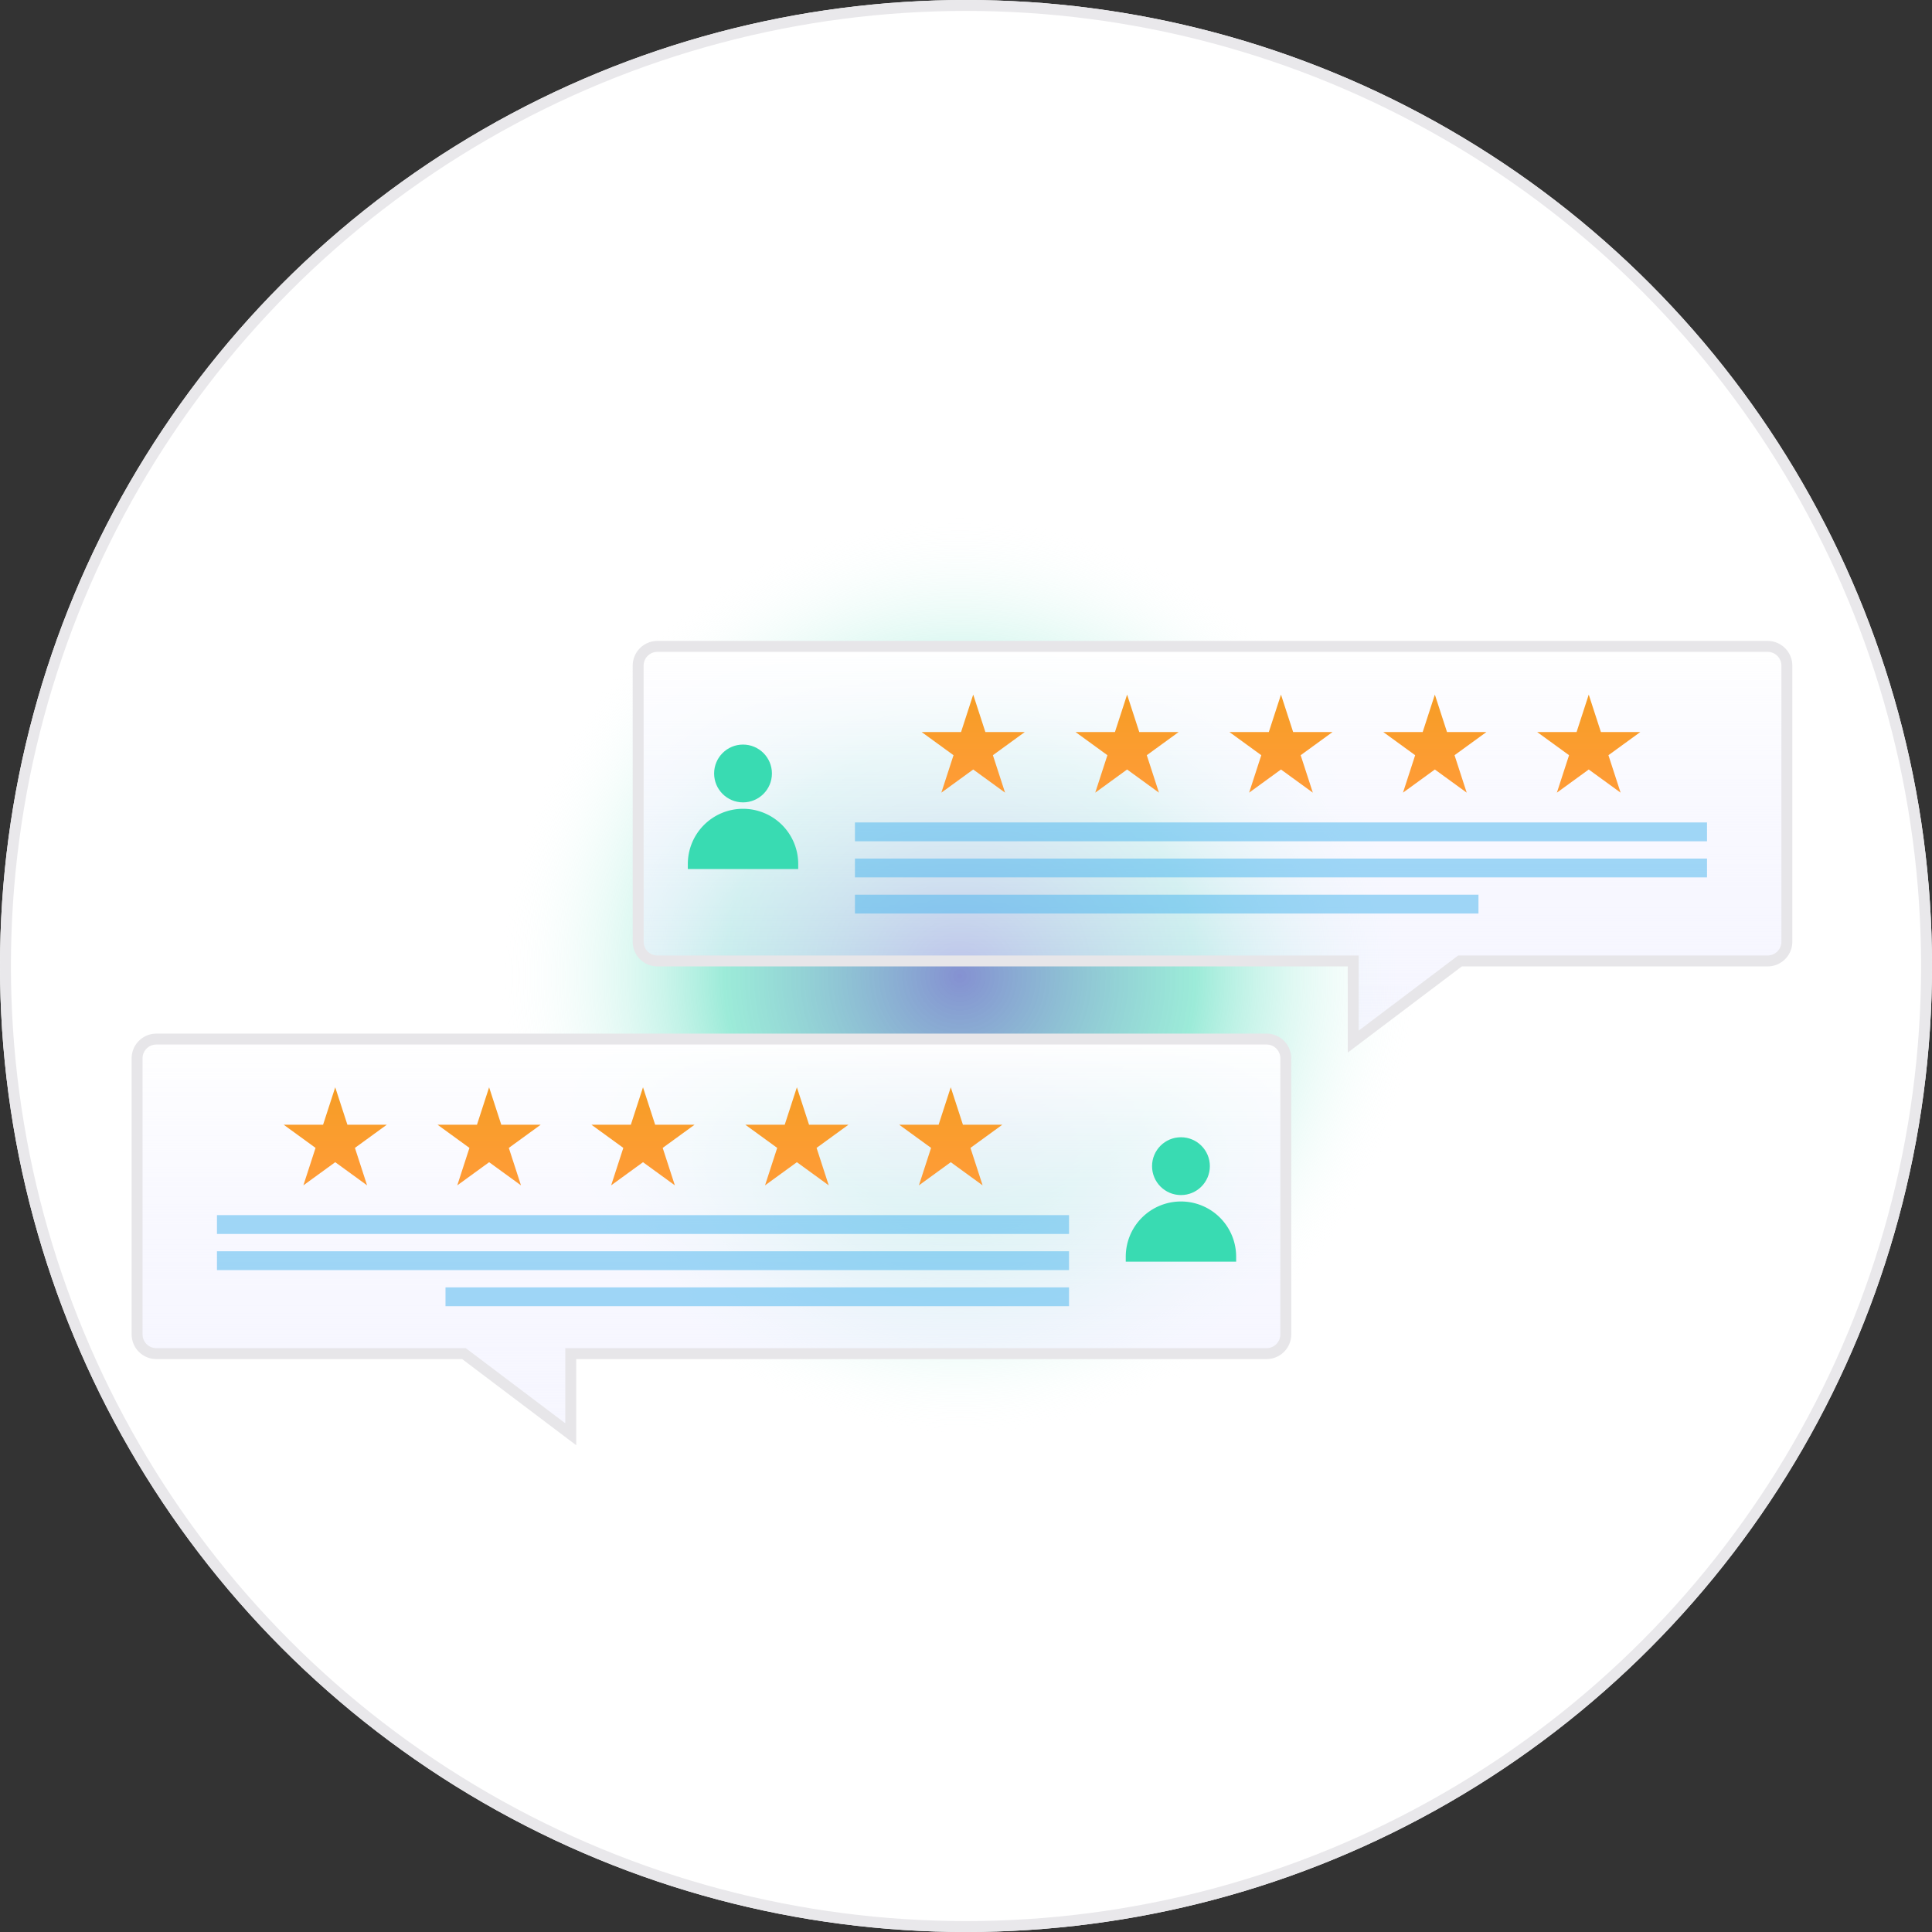
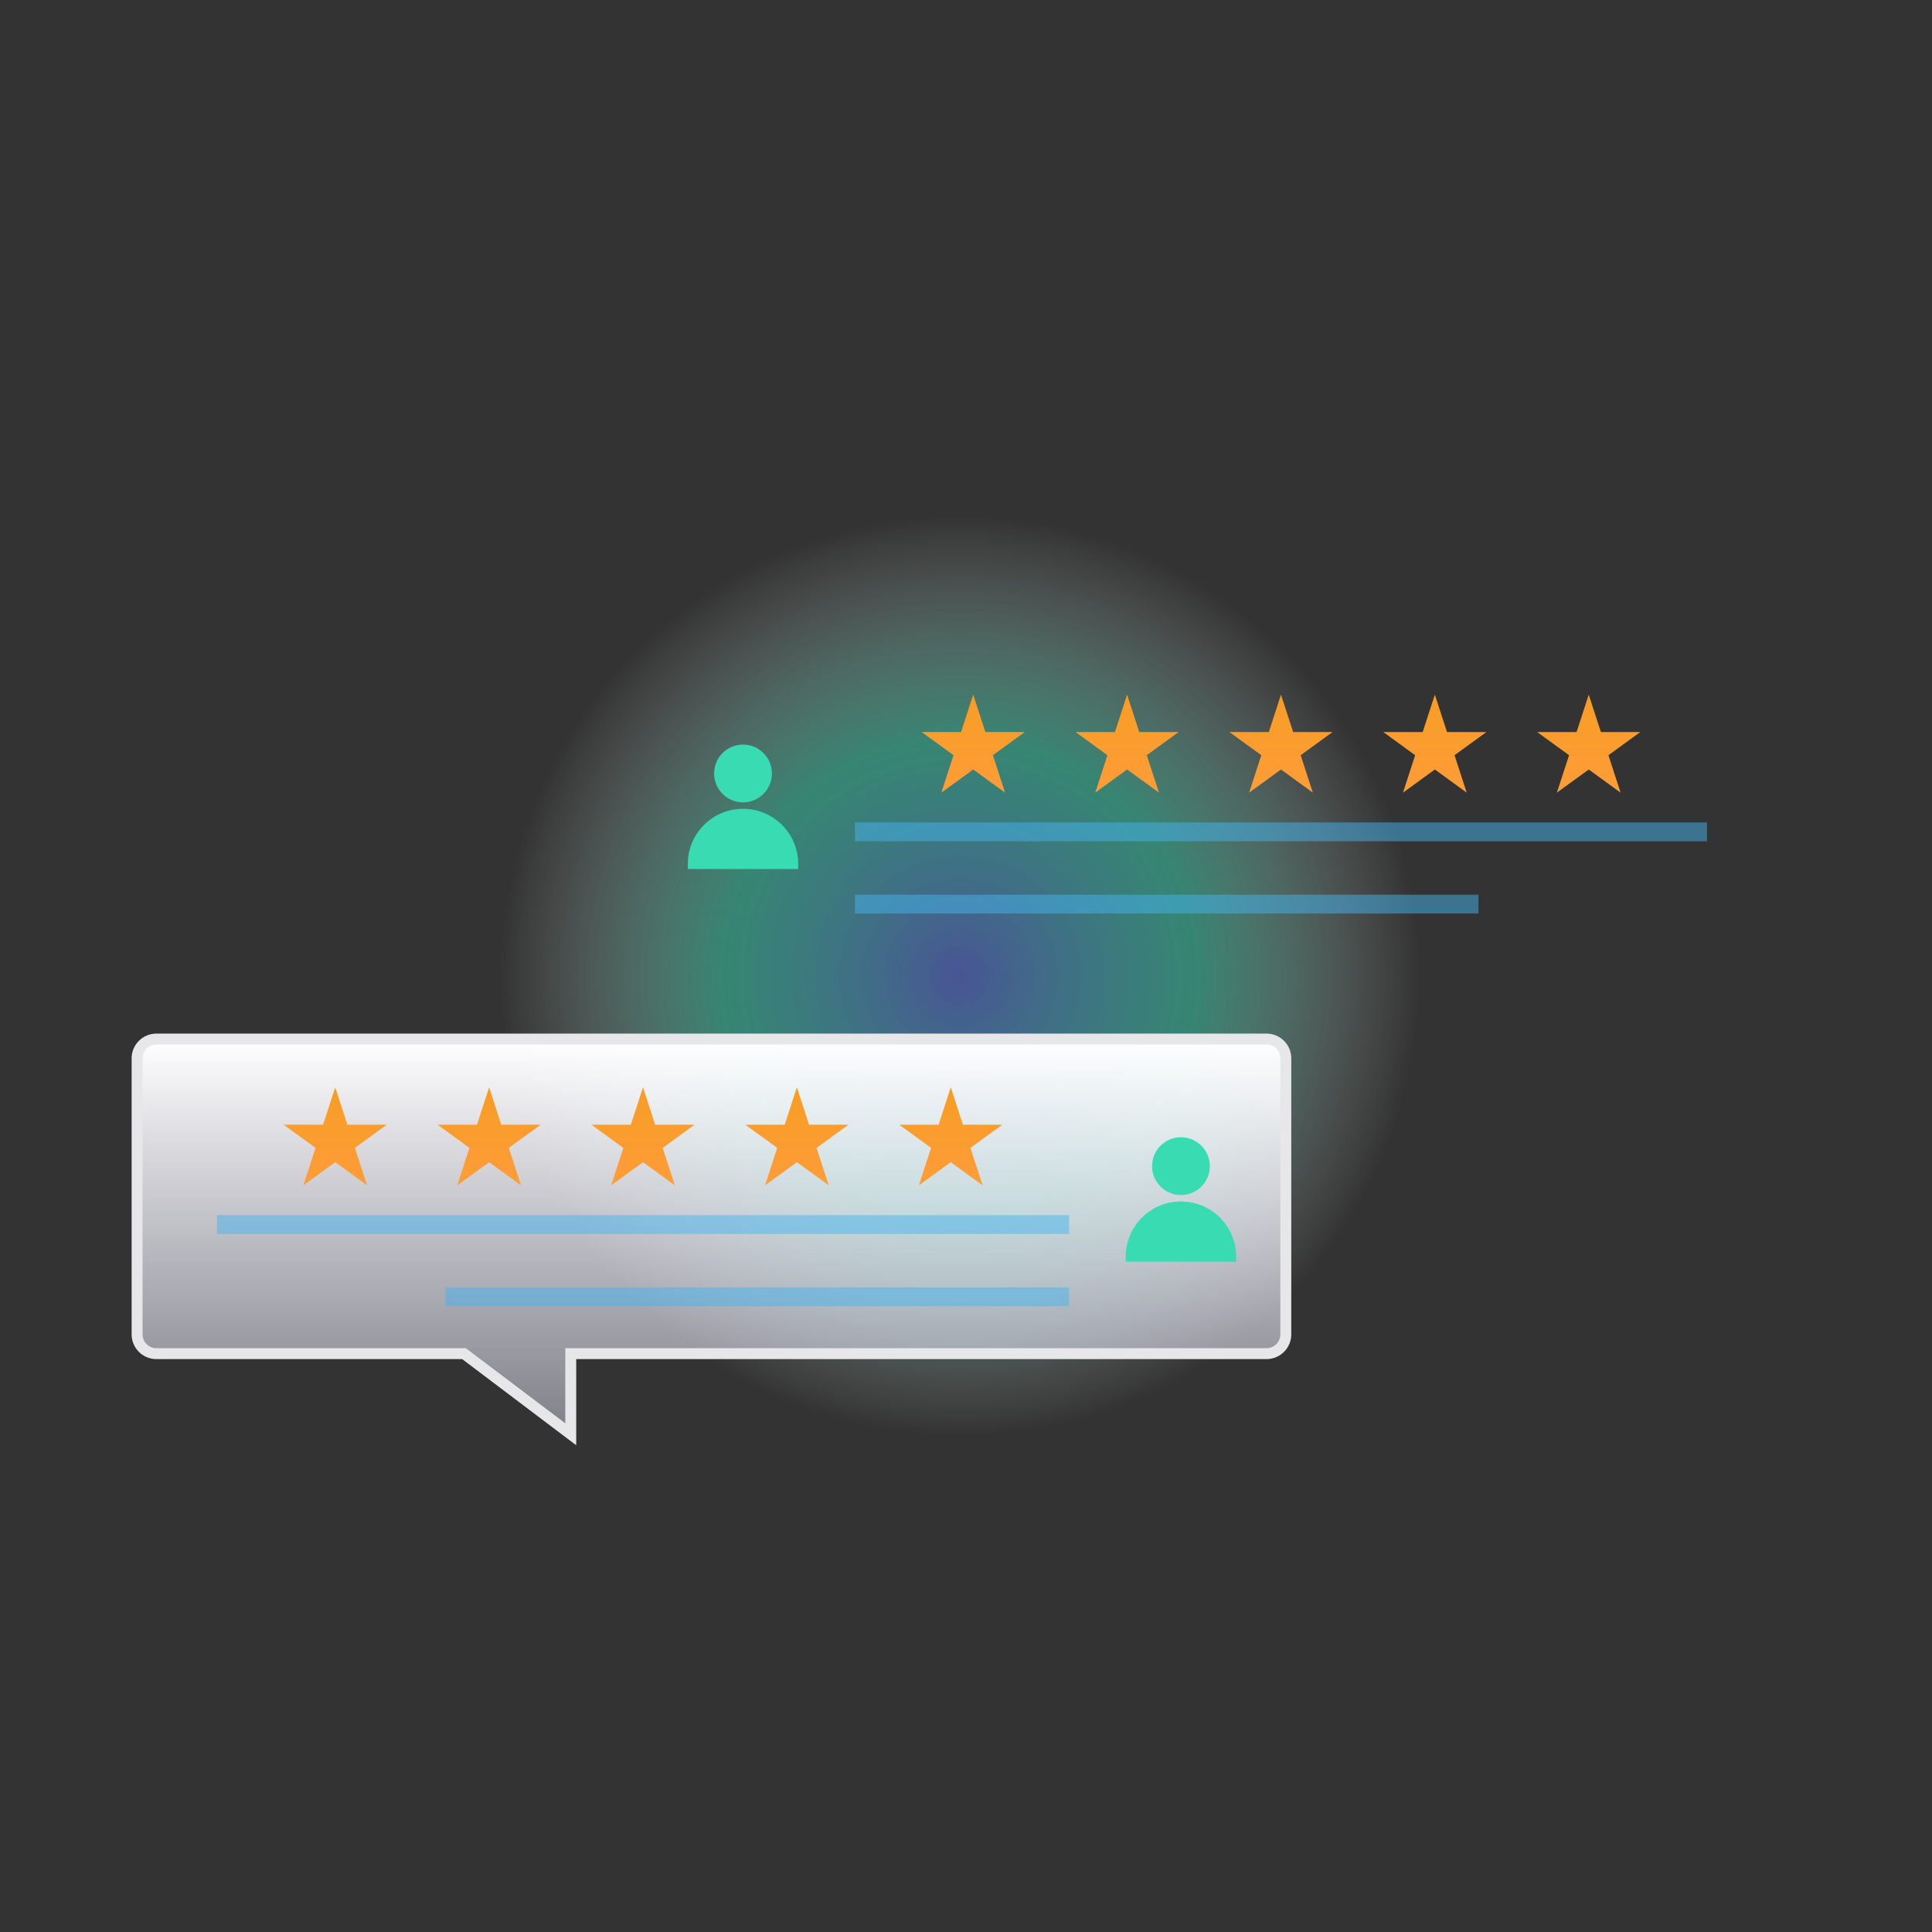
<svg xmlns="http://www.w3.org/2000/svg" xmlns:xlink="http://www.w3.org/1999/xlink" width="176.941" height="176.941" viewBox="0 0 176.941 176.941">
  <rect x="0" y="0" width="176.941" height="176.941" fill="#333333" stroke="none" />
  <defs>
    <radialGradient id="radial-gradient" cx="0.5" cy="0.5" r="0.5" gradientUnits="objectBoundingBox">
      <stop offset="0" stop-color="#5162be" stop-opacity="0.702" />
      <stop offset="0.512" stop-color="#3ad7b2" stop-opacity="0.502" />
      <stop offset="1" stop-color="#fff" stop-opacity="0" />
    </radialGradient>
    <linearGradient id="linear-gradient" x1="0.5" x2="0.5" y2="1" gradientUnits="objectBoundingBox">
      <stop offset="0" stop-color="#fff" />
      <stop offset="1" stop-color="#ebebff" stop-opacity="0.416" />
    </linearGradient>
    <linearGradient id="linear-gradient-2" x1="0.5" y1="0.904" x2="0.5" y2="-1.925" gradientUnits="objectBoundingBox">
      <stop offset="0" stop-color="#fe9c36" />
      <stop offset="1" stop-color="#e5a003" />
    </linearGradient>
    <linearGradient id="linear-gradient-8" x1="-8.095" y1="0.904" x2="-8.095" y2="-1.925" xlink:href="#linear-gradient-2" />
    <linearGradient id="linear-gradient-9" x1="-5.11" y1="0.904" x2="-5.11" y2="-1.925" xlink:href="#linear-gradient-2" />
    <linearGradient id="linear-gradient-10" x1="-2.124" y1="0.904" x2="-2.124" y2="-1.925" xlink:href="#linear-gradient-2" />
    <linearGradient id="linear-gradient-11" x1="0.862" y1="0.904" x2="0.862" y2="-1.925" xlink:href="#linear-gradient-2" />
    <linearGradient id="linear-gradient-12" x1="3.847" y1="0.904" x2="3.847" y2="-1.925" xlink:href="#linear-gradient-2" />
  </defs>
  <g id="Group_283" data-name="Group 283" transform="translate(-872.09 -1420.619)">
    <g id="Ellipse_22" data-name="Ellipse 22" transform="translate(872.09 1420.619)" fill="#fff" stroke="#e9e8eb" stroke-width="1">
-       <circle cx="88.471" cy="88.471" r="88.471" stroke="none" />
-       <circle cx="88.471" cy="88.471" r="87.971" fill="none" />
-     </g>
+       </g>
    <circle id="Ellipse_38" data-name="Ellipse 38" cx="42" cy="42" r="42" transform="translate(918 1468)" fill="url(#radial-gradient)" />
    <g id="Group_26" data-name="Group 26" transform="translate(884.646 1479.818)">
      <g id="Group_23" data-name="Group 23" transform="translate(0 0)">
        <g id="Group_18" data-name="Group 18" transform="translate(45.89 0)">
-           <path id="Path_80" data-name="Path 80" d="M359.958,254.934H258.283a1.765,1.765,0,0,0-1.765,1.765v25.28a1.764,1.764,0,0,0,1.765,1.764h63.723v7.387l9.779-7.387h28.172a1.764,1.764,0,0,0,1.764-1.764V256.7A1.765,1.765,0,0,0,359.958,254.934Z" transform="translate(-256.518 -254.934)" stroke="#e7e6e9" stroke-width="1" fill="url(#linear-gradient)" />
          <g id="Group_15" data-name="Group 15" transform="translate(4.548 8.992)">
            <circle id="Ellipse_5" data-name="Ellipse 5" cx="2.647" cy="2.647" r="2.647" transform="translate(2.408)" fill="#39dbb2" style="mix-blend-mode: multiply;isolation: isolate" />
            <path id="Rectangle_53" data-name="Rectangle 53" d="M5.055,0h0A5.055,5.055,0,0,1,10.11,5.055v.46a0,0,0,0,1,0,0H0a0,0,0,0,1,0,0v-.46A5.055,5.055,0,0,1,5.055,0Z" transform="translate(0 5.882)" fill="#39dbb2" style="mix-blend-mode: multiply;isolation: isolate" />
          </g>
          <g id="Group_16" data-name="Group 16" transform="translate(25.965 4.417)">
            <path id="Path_81" data-name="Path 81" d="M307.726,262.843l1.114,3.429h3.606l-2.917,2.12,1.114,3.429-2.917-2.12-2.917,2.12,1.114-3.429-2.917-2.12h3.606Z" transform="translate(-303.006 -262.843)" fill="url(#linear-gradient-2)" />
            <path id="Path_82" data-name="Path 82" d="M332.959,262.843l1.114,3.429h3.606l-2.917,2.12,1.114,3.429-2.917-2.12-2.917,2.12,1.114-3.429-2.917-2.12h3.606Z" transform="translate(-314.145 -262.843)" fill="url(#linear-gradient-2)" />
            <path id="Path_83" data-name="Path 83" d="M358.192,262.843l1.114,3.429h3.606l-2.917,2.12,1.114,3.429-2.917-2.12-2.917,2.12,1.114-3.429-2.917-2.12h3.606Z" transform="translate(-325.285 -262.843)" fill="url(#linear-gradient-2)" />
            <path id="Path_84" data-name="Path 84" d="M383.424,262.843l1.114,3.429h3.606l-2.917,2.12,1.114,3.429-2.917-2.12-2.917,2.12,1.114-3.429-2.917-2.12h3.606Z" transform="translate(-336.425 -262.843)" fill="url(#linear-gradient-2)" />
            <path id="Path_85" data-name="Path 85" d="M408.657,262.843l1.114,3.429h3.606l-2.917,2.12,1.114,3.429-2.917-2.12-2.917,2.12,1.114-3.429-2.917-2.12h3.606Z" transform="translate(-347.564 -262.843)" fill="url(#linear-gradient-2)" />
          </g>
          <g id="Group_17" data-name="Group 17" transform="translate(19.854 16.124)" opacity="0.5">
            <rect id="Rectangle_54" data-name="Rectangle 54" width="78.035" height="1.724" fill="#46b3ed" />
-             <rect id="Rectangle_55" data-name="Rectangle 55" width="78.035" height="1.724" transform="translate(0 3.308)" fill="#46b3ed" />
            <rect id="Rectangle_56" data-name="Rectangle 56" width="57.105" height="1.724" transform="translate(0 6.617)" fill="#46b3ed" />
          </g>
        </g>
        <g id="Group_22" data-name="Group 22" transform="translate(0 35.964)">
          <path id="Path_86" data-name="Path 86" d="M56.886,303.274H158.561a1.764,1.764,0,0,1,1.764,1.764v25.279a1.765,1.765,0,0,1-1.764,1.765H94.837v7.386l-9.779-7.386H56.886a1.765,1.765,0,0,1-1.765-1.765V305.038A1.765,1.765,0,0,1,56.886,303.274Z" transform="translate(-55.121 -303.274)" stroke="#e7e6e9" stroke-width="1" fill="url(#linear-gradient)" />
          <g id="Group_19" data-name="Group 19" transform="translate(90.546 8.992)">
            <circle id="Ellipse_6" data-name="Ellipse 6" cx="2.647" cy="2.647" r="2.647" transform="translate(2.408)" fill="#39dbb2" style="mix-blend-mode: multiply;isolation: isolate" />
            <path id="Rectangle_57" data-name="Rectangle 57" d="M0,0H10.11a0,0,0,0,1,0,0V.459A5.055,5.055,0,0,1,5.055,5.514h0A5.055,5.055,0,0,1,0,.459V0A0,0,0,0,1,0,0Z" transform="translate(10.11 11.396) rotate(180)" fill="#39dbb2" style="mix-blend-mode: multiply;isolation: isolate" />
          </g>
          <g id="Group_20" data-name="Group 20" transform="translate(13.426 4.417)">
            <path id="Path_87" data-name="Path 87" d="M184.811,311.182l-1.114,3.429h-3.606l2.917,2.12-1.114,3.43,2.917-2.12,2.917,2.12-1.114-3.43,2.917-2.12h-3.606Z" transform="translate(-123.718 -311.182)" fill="url(#linear-gradient-8)" />
            <path id="Path_88" data-name="Path 88" d="M159.579,311.182l-1.114,3.429h-3.606l2.917,2.12-1.114,3.43,2.917-2.12,2.917,2.12-1.114-3.43,2.917-2.12h-3.606Z" transform="translate(-112.579 -311.182)" fill="url(#linear-gradient-9)" />
-             <path id="Path_89" data-name="Path 89" d="M134.346,311.182l-1.114,3.429h-3.606l2.917,2.12-1.114,3.43,2.917-2.12,2.917,2.12-1.114-3.43,2.917-2.12H135.46Z" transform="translate(-101.439 -311.182)" fill="url(#linear-gradient-10)" />
+             <path id="Path_89" data-name="Path 89" d="M134.346,311.182l-1.114,3.429h-3.606l2.917,2.12-1.114,3.43,2.917-2.12,2.917,2.12-1.114-3.43,2.917-2.12H135.46" transform="translate(-101.439 -311.182)" fill="url(#linear-gradient-10)" />
            <path id="Path_90" data-name="Path 90" d="M109.113,311.182,108,314.612h-3.606l2.917,2.12-1.114,3.43,2.917-2.12,2.917,2.12-1.114-3.43,2.917-2.12h-3.606Z" transform="translate(-90.3 -311.182)" fill="url(#linear-gradient-11)" />
            <path id="Path_91" data-name="Path 91" d="M83.88,311.182l-1.114,3.429H79.16l2.917,2.12-1.114,3.43,2.917-2.12,2.917,2.12-1.114-3.43,2.917-2.12H84.995Z" transform="translate(-79.16 -311.182)" fill="url(#linear-gradient-12)" />
          </g>
          <g id="Group_21" data-name="Group 21" transform="translate(7.315 16.124)" opacity="0.5">
            <rect id="Rectangle_58" data-name="Rectangle 58" width="78.035" height="1.724" transform="translate(78.035 1.724) rotate(180)" fill="#46b3ed" />
-             <rect id="Rectangle_59" data-name="Rectangle 59" width="78.035" height="1.724" transform="translate(78.035 5.033) rotate(180)" fill="#46b3ed" />
            <rect id="Rectangle_60" data-name="Rectangle 60" width="57.105" height="1.724" transform="translate(78.035 8.341) rotate(180)" fill="#46b3ed" />
          </g>
        </g>
      </g>
    </g>
  </g>
</svg>